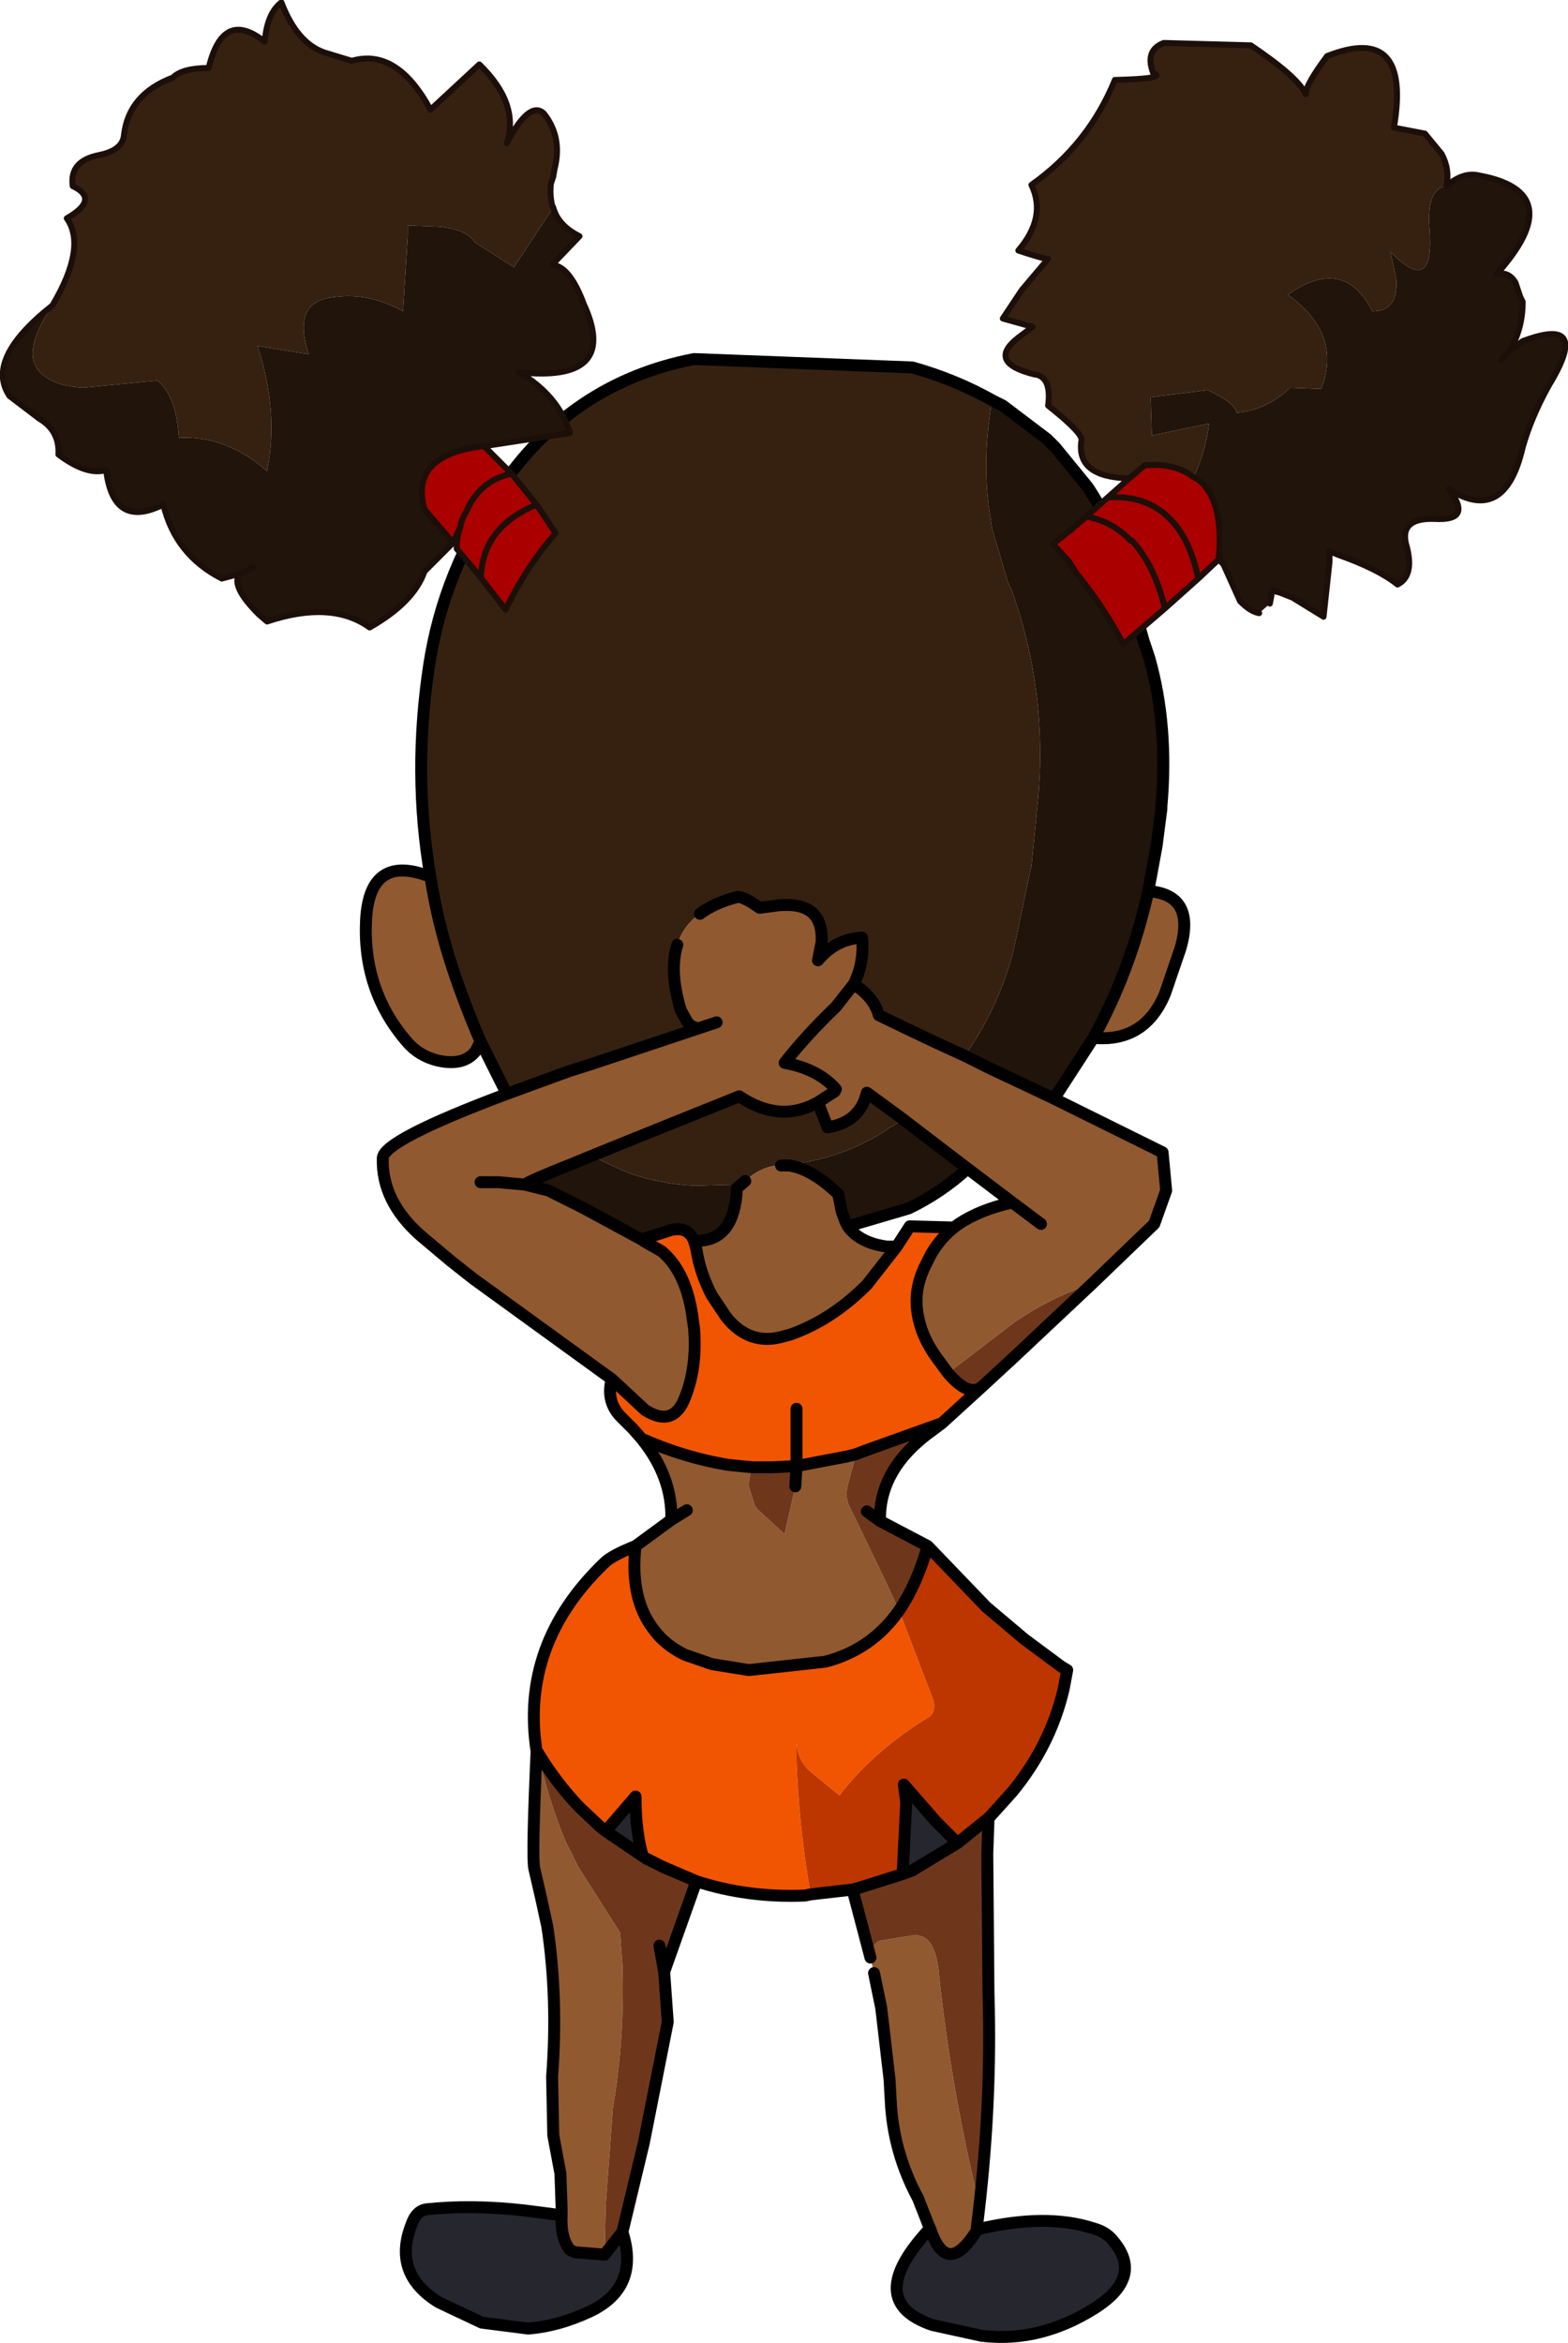
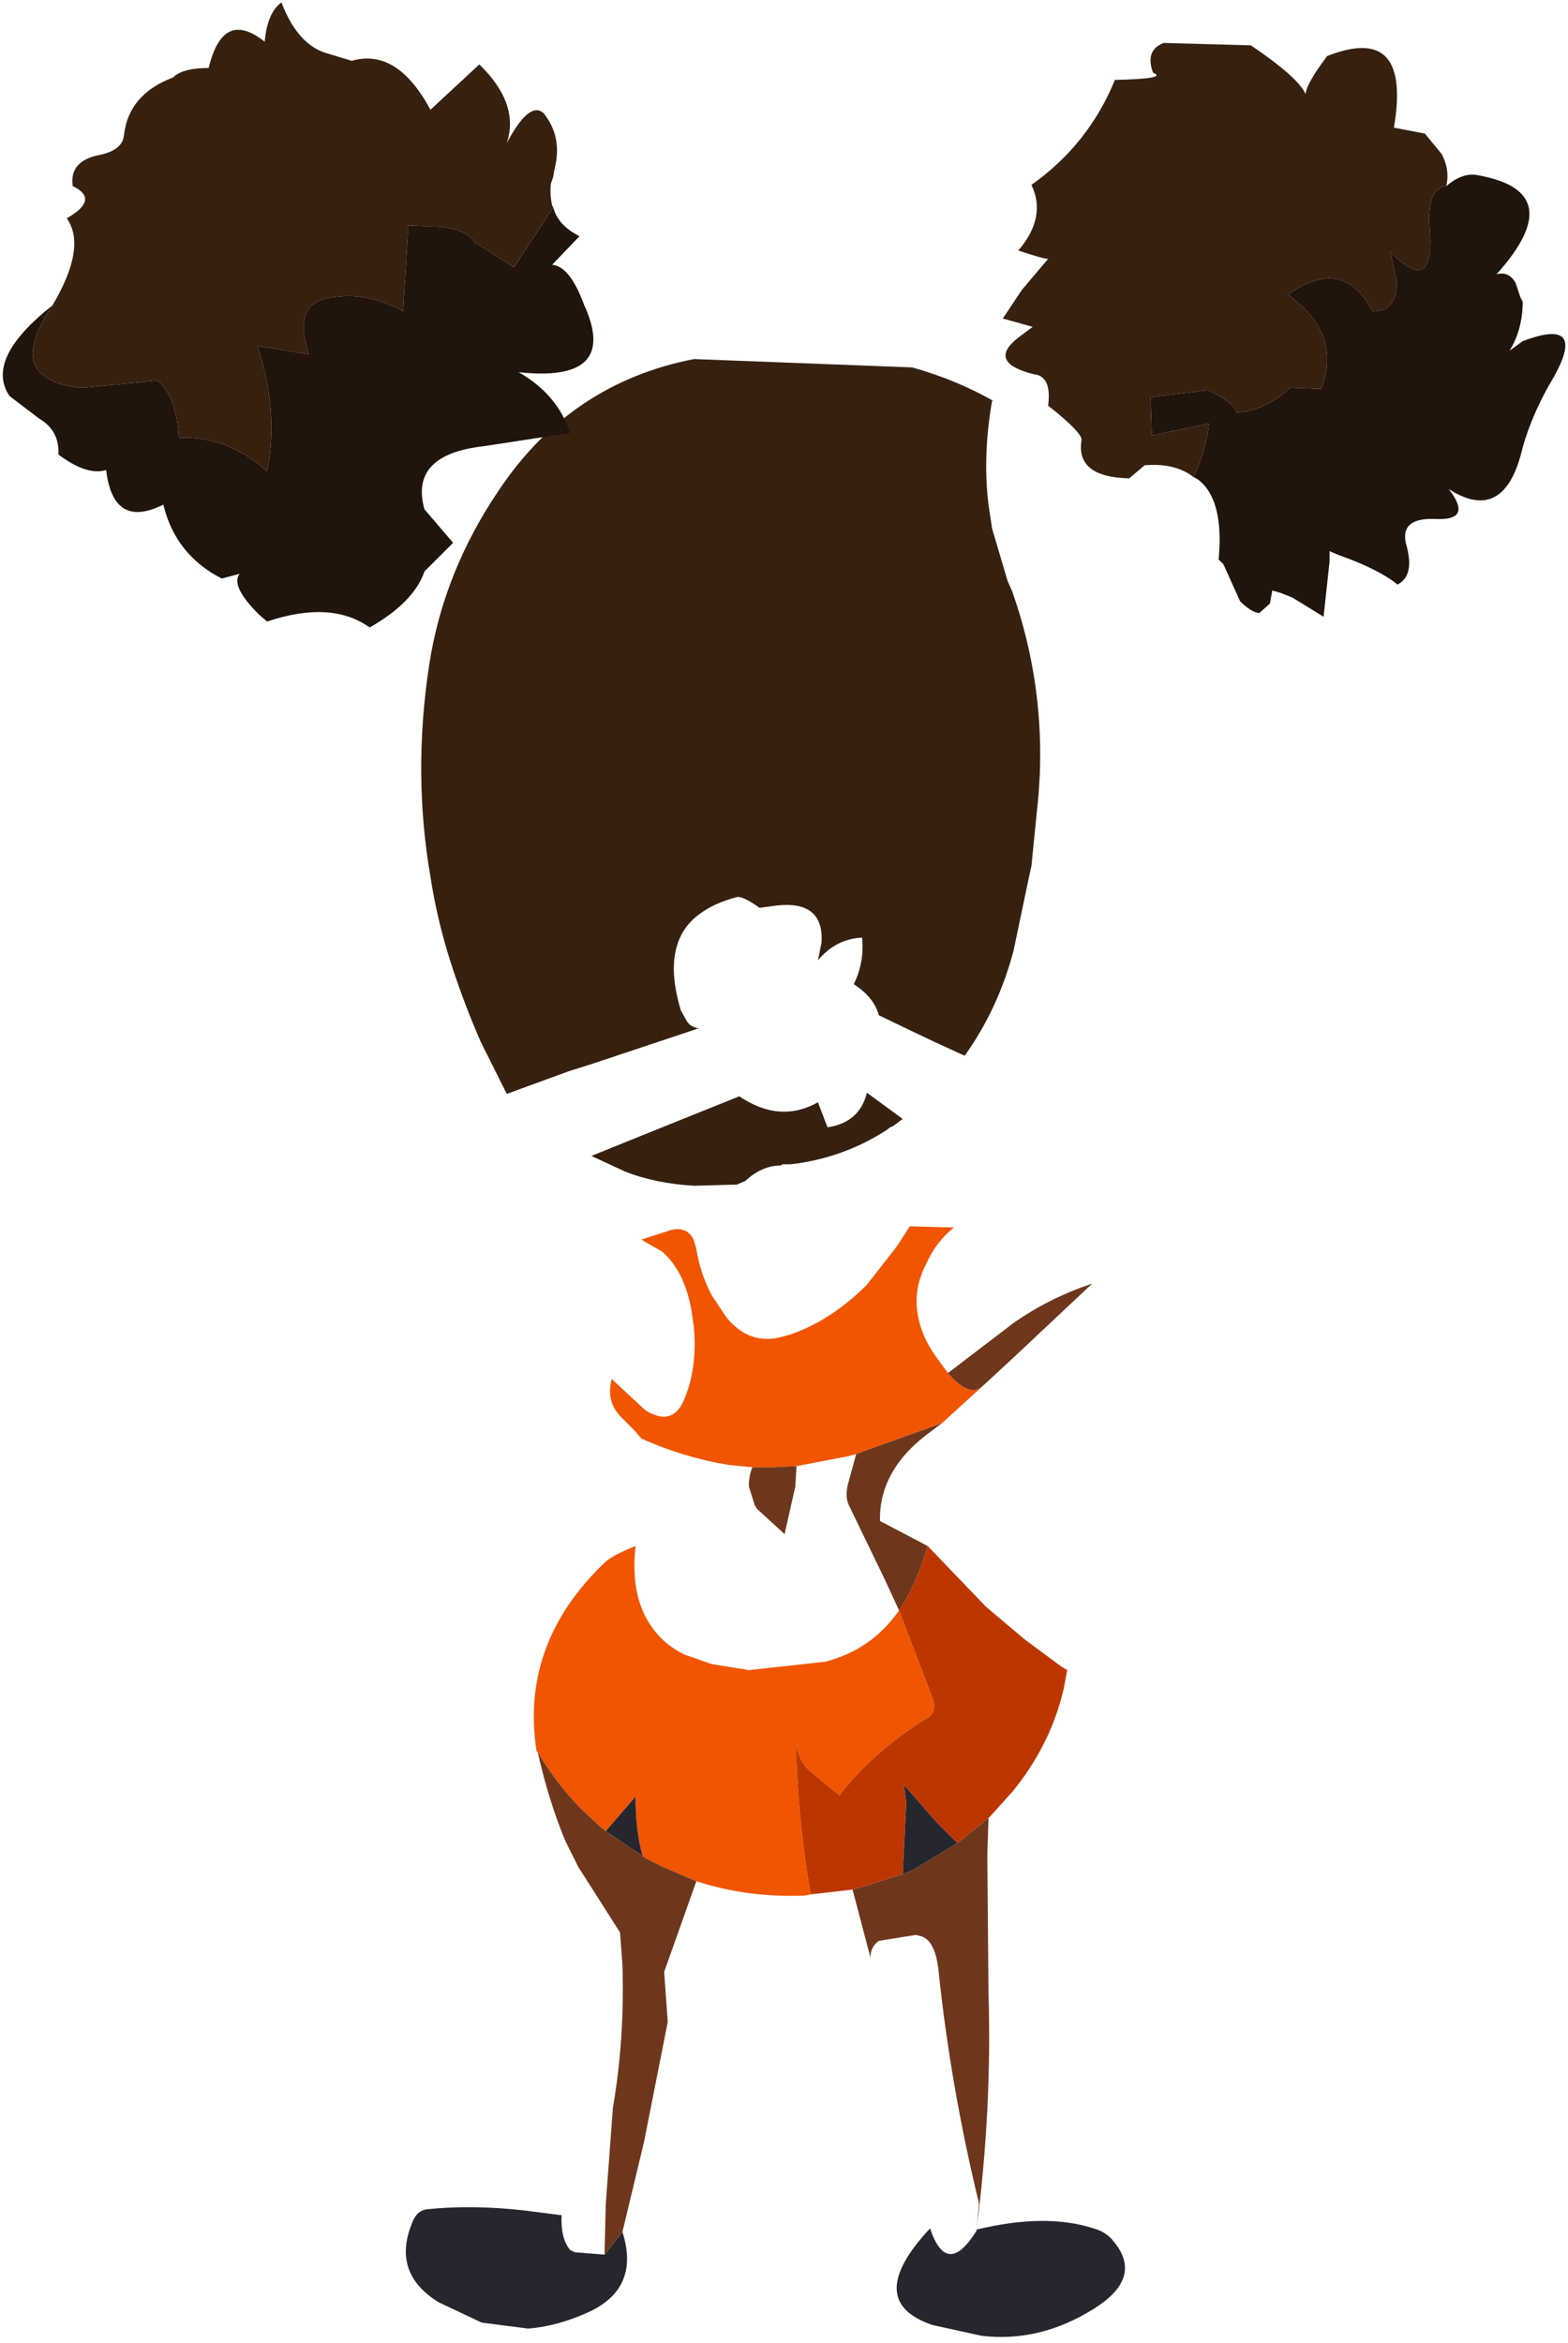
<svg xmlns="http://www.w3.org/2000/svg" height="98.2px" width="65.75px">
  <g transform="matrix(1.0, 0.0, 0.0, 1.0, 16.15, 11.8)">
    <path d="M25.5 5.0 L25.45 5.0 Q25.05 7.3 25.3 9.35 L25.45 10.35 26.1 12.55 26.3 13.0 26.5 13.6 Q27.6 17.05 27.45 20.7 L27.4 21.5 27.1 24.5 27.0 24.95 26.35 28.05 Q25.7 30.5 24.3 32.45 L23.1 31.9 22.15 31.45 20.8 30.8 20.7 30.75 Q20.5 30.0 19.65 29.45 20.1 28.55 20.0 27.5 18.9 27.55 18.15 28.45 L18.3 27.7 Q18.4 25.95 16.45 26.15 L15.7 26.25 Q15.0 25.75 14.75 25.8 13.8 26.05 13.2 26.5 12.5 27.0 12.25 27.8 11.9 28.9 12.4 30.55 L12.65 31.0 Q12.8 31.25 13.15 31.3 L12.1 31.65 8.65 32.8 7.7 33.1 5.1 34.05 4.0 31.85 Q3.35 30.35 2.85 28.85 2.2 26.9 1.9 24.95 1.15 20.6 1.85 16.05 2.45 12.15 4.8 8.7 7.8 4.25 12.95 3.25 L22.1 3.6 Q23.9 4.1 25.5 5.0 M8.65 36.65 L10.5 35.9 14.85 34.15 Q16.55 35.3 18.15 34.4 L18.3 34.8 18.55 35.45 Q19.9 35.25 20.2 34.0 L21.5 34.95 21.7 35.1 21.3 35.4 Q21.15 35.45 21.05 35.55 19.2 36.75 17.0 37.0 L16.65 37.0 16.6 37.05 Q15.8 37.05 15.1 37.7 L14.75 37.85 12.95 37.9 Q11.3 37.8 10.05 37.3 L8.65 36.65" fill="#362111" fill-rule="evenodd" stroke="none" />
-     <path d="M1.9 24.95 Q2.2 26.9 2.85 28.85 3.35 30.35 4.0 31.85 L3.8 32.25 Q3.3 32.9 2.2 32.65 1.4 32.45 0.9 31.85 -0.95 29.7 -0.8 26.75 -0.65 23.95 1.9 24.95 M5.1 34.05 L7.7 33.1 8.65 32.8 12.1 31.65 13.15 31.3 Q12.8 31.25 12.65 31.0 L12.4 30.55 Q11.9 28.9 12.25 27.8 12.5 27.0 13.2 26.5 13.8 26.05 14.75 25.8 15.0 25.75 15.7 26.25 L16.45 26.15 Q18.4 25.95 18.3 27.7 L18.15 28.45 Q18.9 27.55 20.0 27.5 20.1 28.55 19.65 29.45 20.5 30.0 20.7 30.75 L20.8 30.8 22.15 31.45 23.1 31.9 24.3 32.45 25.4 33.0 27.0 33.75 28.05 34.25 32.6 36.5 32.75 38.1 32.25 39.5 29.65 42.0 Q27.85 42.6 26.35 43.65 L23.6 45.75 23.05 45.0 Q22.4 44.05 22.3 43.05 22.2 42.1 22.7 41.15 23.1 40.25 23.85 39.65 L24.05 39.5 Q24.95 38.9 26.3 38.6 L24.45 37.2 21.7 35.1 21.5 34.95 20.2 34.0 Q19.9 35.25 18.55 35.45 L18.3 34.8 18.15 34.4 Q16.55 35.3 14.85 34.15 L10.5 35.9 8.65 36.65 7.8 37.0 Q6.15 37.65 5.85 37.85 L6.85 38.1 8.25 38.8 10.75 40.15 10.9 40.25 11.6 40.65 Q12.55 41.45 12.85 43.15 L12.95 43.85 Q13.1 45.6 12.5 46.95 12.0 48.0 10.9 47.3 L9.5 46.0 9.15 45.75 3.7 41.8 2.75 41.05 1.5 40.0 Q-0.15 38.55 -0.1 36.75 -0.1 36.0 5.1 34.05 M29.7 31.7 Q31.25 28.9 32.0 25.55 34.0 25.7 33.35 27.95 L32.7 29.85 Q31.85 31.9 29.7 31.7 M19.65 29.45 L18.9 30.4 Q17.65 31.6 16.75 32.75 18.15 33.0 18.9 33.85 L18.85 33.95 18.15 34.4 18.85 33.95 18.9 33.85 Q18.15 33.0 16.75 32.75 17.65 31.6 18.9 30.4 L19.65 29.45 M13.9 31.05 L13.15 31.3 13.9 31.05 M27.5 39.5 L26.3 38.6 27.5 39.5 M16.6 37.05 L16.95 37.05 Q17.9 37.2 19.0 38.25 L19.15 39.0 19.3 39.4 19.4 39.6 Q19.9 40.3 21.05 40.45 L21.45 40.45 20.2 42.05 Q18.7 43.55 16.95 44.15 L16.75 44.2 Q15.3 44.65 14.3 43.4 L13.7 42.5 Q13.2 41.55 13.05 40.55 L12.95 40.2 Q14.65 40.3 14.75 38.0 L15.1 37.7 Q15.8 37.05 16.6 37.05 M4.0 37.75 L4.75 37.75 5.85 37.85 4.75 37.75 4.0 37.75 M17.25 49.65 L19.35 49.25 19.75 49.15 19.45 50.25 Q19.25 50.9 19.45 51.3 L20.95 54.4 21.55 55.7 Q20.4 57.35 18.45 57.85 L15.25 58.2 13.7 57.95 12.55 57.55 Q11.75 57.15 11.3 56.55 10.25 55.25 10.5 53.0 L12.0 51.9 Q12.05 50.1 10.75 48.5 12.55 49.3 14.4 49.6 L15.4 49.7 Q15.25 50.05 15.25 50.5 L15.5 51.3 15.6 51.45 16.75 52.5 17.2 50.5 17.25 49.65 M12.65 51.5 L12.0 51.9 12.65 51.5 M22.85 81.6 L22.8 81.5 22.35 80.35 Q21.3 78.4 21.2 76.25 L21.15 75.35 20.8 72.35 20.5 70.9 20.35 70.25 Q20.35 69.8 20.7 69.55 L22.25 69.3 22.45 69.35 Q23.05 69.5 23.2 70.75 23.7 75.6 24.9 80.55 L24.8 81.7 Q23.55 83.7 22.85 81.6 M7.4 81.05 L7.4 80.75 7.35 79.3 7.05 77.7 7.0 75.25 Q7.25 71.95 6.8 68.95 L6.55 67.8 6.25 66.5 Q6.15 66.0 6.35 61.6 L6.4 61.65 Q6.85 63.65 7.55 65.35 L8.1 66.45 9.85 69.2 9.95 70.55 Q10.05 73.65 9.55 76.55 L9.25 80.6 9.2 82.7 7.95 82.6 7.75 82.5 Q7.35 82.0 7.4 81.05" fill="#91592f" fill-rule="evenodd" stroke="none" />
    <path d="M12.95 40.2 L13.05 40.55 Q13.2 41.55 13.7 42.5 L14.3 43.4 Q15.3 44.65 16.75 44.2 L16.95 44.15 Q18.7 43.55 20.2 42.05 L21.45 40.45 22.0 39.6 23.85 39.65 Q23.1 40.25 22.7 41.15 22.2 42.1 22.3 43.05 22.4 44.05 23.05 45.0 L23.6 45.75 Q24.5 46.8 25.05 46.3 L23.35 47.85 20.0 49.05 19.75 49.15 19.35 49.25 17.25 49.65 17.25 48.7 17.25 47.65 17.25 47.25 17.25 47.65 17.25 48.7 17.25 49.65 16.25 49.7 15.4 49.7 14.4 49.6 Q12.55 49.3 10.75 48.5 L10.4 48.1 9.9 47.6 Q9.25 46.95 9.5 46.0 L10.9 47.3 Q12.0 48.0 12.5 46.95 13.1 45.6 12.95 43.85 L12.85 43.15 Q12.55 41.45 11.6 40.65 L10.9 40.25 10.75 40.15 11.7 39.85 12.0 39.75 Q12.7 39.6 12.95 40.2 M17.85 67.6 L17.6 67.65 Q15.2 67.75 13.05 67.05 L11.65 66.45 10.95 66.1 10.8 66.0 Q10.5 64.95 10.5 63.5 L9.25 64.95 9.0 64.75 8.15 63.95 Q7.15 62.9 6.4 61.65 L6.35 61.6 Q5.65 57.1 9.2 53.7 9.5 53.4 10.5 53.0 10.25 55.25 11.3 56.55 11.75 57.15 12.55 57.55 L13.7 57.95 15.25 58.2 18.45 57.85 Q20.4 57.35 21.55 55.7 L23.0 59.5 Q23.1 60.0 22.75 60.2 L22.5 60.35 Q20.4 61.7 19.05 63.45 L17.95 62.55 Q17.3 62.05 17.25 61.25 L17.25 62.0 Q17.35 64.7 17.8 67.35 L17.85 67.6" fill="#f15501" fill-rule="evenodd" stroke="none" />
    <path d="M24.8 81.65 Q27.7 80.95 29.7 81.6 30.25 81.75 30.55 82.15 31.8 83.65 29.75 84.95 27.45 86.4 25.0 86.1 L22.95 85.65 Q20.0 84.65 22.85 81.6 23.55 83.7 24.8 81.7 L24.8 81.65 M9.95 81.75 Q10.7 84.1 8.55 85.1 7.25 85.7 6.0 85.8 L4.05 85.55 2.25 84.7 Q0.3 83.5 1.1 81.45 1.3 80.85 1.75 80.8 3.65 80.6 5.85 80.85 L7.4 81.05 Q7.35 82.0 7.75 82.5 L7.95 82.6 9.2 82.7 9.95 81.75 M21.7 66.75 L21.85 63.75 21.75 63.0 23.1 64.55 24.0 65.45 22.1 66.6 21.7 66.75 M9.25 64.95 L10.5 63.5 Q10.5 64.95 10.8 66.0 L9.25 64.95" fill="#26262f" fill-rule="evenodd" stroke="none" />
    <path d="M17.25 49.65 L17.2 50.5 16.75 52.5 15.6 51.45 15.5 51.3 15.25 50.5 Q15.25 50.05 15.4 49.7 L16.25 49.7 17.25 49.65 M19.75 49.15 L20.0 49.05 23.35 47.85 22.95 48.15 Q20.7 49.75 20.75 51.95 L22.75 53.0 Q22.3 54.6 21.55 55.7 L20.95 54.4 19.45 51.3 Q19.25 50.9 19.45 50.25 L19.75 49.15 M20.2 51.55 L20.75 51.95 20.2 51.55 M23.6 45.75 L26.35 43.65 Q27.85 42.6 29.65 42.0 L26.35 45.1 25.05 46.3 Q24.5 46.8 23.6 45.75 M25.3 64.4 L25.3 64.45 25.25 65.9 25.3 71.75 Q25.45 76.55 24.8 81.65 L24.8 81.7 24.9 80.55 Q23.7 75.6 23.2 70.75 23.05 69.5 22.45 69.35 L22.25 69.3 20.7 69.55 Q20.35 69.8 20.35 70.25 L19.6 67.4 19.95 67.3 21.7 66.75 22.1 66.6 24.0 65.45 25.3 64.4 M13.05 67.05 L11.7 70.85 11.85 72.95 10.85 78.0 9.95 81.75 9.2 82.7 9.25 80.6 9.55 76.55 Q10.05 73.65 9.95 70.55 L9.85 69.2 8.1 66.45 7.55 65.35 Q6.85 63.65 6.4 61.65 7.15 62.9 8.15 63.95 L9.0 64.75 9.25 64.95 10.8 66.0 10.95 66.1 11.65 66.45 13.05 67.05 M11.5 69.75 L11.7 70.85 11.5 69.75" fill="#6e371c" fill-rule="evenodd" stroke="none" />
-     <path d="M24.3 32.45 Q25.7 30.5 26.35 28.05 L27.0 24.95 27.1 24.5 27.4 21.5 27.45 20.7 Q27.6 17.05 26.5 13.6 L26.3 13.0 26.1 12.55 25.45 10.35 25.3 9.35 Q25.05 7.3 25.45 5.0 L25.5 5.0 25.9 5.2 27.75 6.6 28.1 6.95 29.45 8.6 29.55 8.75 Q30.85 10.75 31.35 13.45 L31.7 14.7 31.8 15.05 32.05 15.8 Q32.85 18.65 32.55 22.0 L32.55 22.1 32.35 23.65 32.0 25.55 Q31.25 28.9 29.7 31.7 L28.05 34.25 27.0 33.75 25.4 33.0 24.3 32.45 M21.7 35.1 L24.45 37.2 24.4 37.2 Q23.3 38.2 21.95 38.85 L19.4 39.6 19.3 39.4 19.15 39.0 19.0 38.25 Q17.9 37.2 16.95 37.05 L16.6 37.05 16.65 37.0 17.0 37.0 Q19.2 36.75 21.05 35.55 21.15 35.45 21.3 35.4 L21.7 35.1 M15.1 37.7 L14.75 38.0 Q14.65 40.3 12.95 40.2 12.7 39.6 12.0 39.75 L11.7 39.85 10.75 40.15 8.25 38.8 6.85 38.1 5.85 37.85 Q6.15 37.65 7.8 37.0 L8.65 36.65 10.05 37.3 Q11.3 37.8 12.95 37.9 L14.75 37.85 15.1 37.7" fill="#21140a" fill-rule="evenodd" stroke="none" />
    <path d="M21.55 55.7 Q22.3 54.6 22.75 53.0 L25.2 55.55 26.8 56.9 28.35 58.05 28.6 58.2 28.45 59.0 Q27.9 61.35 26.3 63.3 L25.4 64.3 25.3 64.4 24.0 65.45 23.1 64.55 21.75 63.0 21.85 63.75 21.7 66.75 19.95 67.3 19.6 67.4 17.85 67.6 17.8 67.35 Q17.35 64.7 17.25 62.0 L17.25 61.25 Q17.3 62.05 17.95 62.55 L19.05 63.45 Q20.4 61.7 22.5 60.35 L22.75 60.2 Q23.1 60.0 23.0 59.5 L21.55 55.7" fill="#bd3600" fill-rule="evenodd" stroke="none" />
-     <path d="M25.5 5.0 Q23.9 4.1 22.1 3.6 L12.95 3.25 Q7.8 4.25 4.8 8.7 2.45 12.15 1.85 16.05 1.15 20.6 1.9 24.95 2.2 26.9 2.85 28.85 3.35 30.35 4.0 31.85 L5.1 34.05 7.7 33.1 8.65 32.8 12.1 31.65 13.15 31.3 Q12.8 31.25 12.65 31.0 L12.4 30.55 Q11.9 28.9 12.25 27.8 M13.2 26.5 Q13.8 26.05 14.75 25.8 15.0 25.75 15.7 26.25 L16.45 26.15 Q18.4 25.95 18.3 27.7 L18.15 28.45 Q18.9 27.55 20.0 27.5 20.1 28.55 19.65 29.45 20.5 30.0 20.7 30.75 L20.8 30.8 22.15 31.45 23.1 31.9 24.3 32.45 25.4 33.0 27.0 33.75 28.05 34.25 29.7 31.7 Q31.25 28.9 32.0 25.55 L32.35 23.65 32.55 22.1 32.55 22.0 Q32.85 18.65 32.05 15.8 L31.8 15.05 31.7 14.7 31.35 13.45 Q30.85 10.75 29.55 8.75 L29.45 8.6 28.1 6.95 27.75 6.6 25.9 5.2 25.5 5.0 M18.15 34.4 L18.85 33.95 18.9 33.85 Q18.15 33.0 16.75 32.75 17.65 31.6 18.9 30.4 L19.65 29.45 M8.65 36.65 L10.5 35.9 14.85 34.15 Q16.55 35.3 18.15 34.4 L18.3 34.8 18.55 35.45 Q19.9 35.25 20.2 34.0 L21.5 34.95 21.7 35.1 24.45 37.2 26.3 38.6 27.5 39.5 M13.15 31.3 L13.9 31.05 M16.6 37.05 L16.95 37.05 Q17.9 37.2 19.0 38.25 L19.15 39.0 19.3 39.4 19.4 39.6 21.95 38.85 Q23.3 38.2 24.4 37.2 L24.45 37.2 M15.1 37.7 L14.75 38.0 Q14.65 40.3 12.95 40.2 L13.05 40.55 Q13.2 41.55 13.7 42.5 L14.3 43.4 Q15.3 44.65 16.75 44.2 L16.95 44.15 Q18.7 43.55 20.2 42.05 L21.45 40.45 21.05 40.45 Q19.9 40.3 19.4 39.6 M1.9 24.95 Q-0.65 23.95 -0.8 26.75 -0.95 29.7 0.9 31.85 1.4 32.45 2.2 32.65 3.3 32.9 3.8 32.25 L4.0 31.85 M9.5 46.0 L9.15 45.75 3.7 41.8 2.75 41.05 1.5 40.0 Q-0.15 38.55 -0.1 36.75 -0.1 36.0 5.1 34.05 M5.85 37.85 Q6.15 37.65 7.8 37.0 L8.65 36.65 M10.75 40.15 L8.25 38.8 6.85 38.1 5.85 37.85 4.75 37.75 4.0 37.75 M10.75 48.5 L10.4 48.1 9.9 47.6 Q9.25 46.95 9.5 46.0 L10.9 47.3 Q12.0 48.0 12.5 46.95 13.1 45.6 12.95 43.85 L12.85 43.15 Q12.55 41.45 11.6 40.65 L10.9 40.25 10.75 40.15 11.7 39.85 12.0 39.75 Q12.7 39.6 12.95 40.2 M17.25 49.65 L17.25 48.7 17.25 47.65 17.25 47.25 M19.75 49.15 L19.35 49.25 17.25 49.65 17.2 50.5 M15.4 49.7 L14.4 49.6 Q12.55 49.3 10.75 48.5 12.05 50.1 12.0 51.9 L12.65 51.5 M23.35 47.85 L20.0 49.05 19.75 49.15 M21.55 55.7 Q22.3 54.6 22.75 53.0 L20.75 51.95 20.2 51.55 M32.0 25.55 Q34.0 25.7 33.35 27.95 L32.7 29.85 Q31.85 31.9 29.7 31.7 M23.85 39.65 Q23.1 40.25 22.7 41.15 22.2 42.1 22.3 43.05 22.4 44.05 23.05 45.0 L23.6 45.75 Q24.5 46.8 25.05 46.3 L26.35 45.1 29.65 42.0 32.25 39.5 32.75 38.1 32.6 36.5 28.05 34.25 M21.45 40.45 L22.0 39.6 23.85 39.65 24.05 39.5 Q24.95 38.9 26.3 38.6 M23.35 47.85 L22.95 48.15 Q20.7 49.75 20.75 51.95 M25.05 46.3 L23.35 47.85 M22.75 53.0 L25.2 55.55 26.8 56.9 28.35 58.05 28.6 58.2 28.45 59.0 Q27.9 61.35 26.3 63.3 L25.4 64.3 25.3 64.4 25.3 64.45 25.25 65.9 25.3 71.75 Q25.45 76.55 24.8 81.65 27.7 80.95 29.7 81.6 30.25 81.75 30.55 82.15 31.8 83.65 29.75 84.95 27.45 86.4 25.0 86.1 L22.95 85.65 Q20.0 84.65 22.85 81.6 L22.8 81.5 22.35 80.35 Q21.3 78.4 21.2 76.25 L21.15 75.35 20.8 72.35 20.5 70.9 M20.35 70.25 L19.6 67.4 17.85 67.6 17.6 67.65 Q15.2 67.75 13.05 67.05 L11.7 70.85 11.85 72.95 10.85 78.0 9.95 81.75 Q10.7 84.1 8.55 85.1 7.25 85.7 6.0 85.8 L4.05 85.55 2.25 84.7 Q0.3 83.5 1.1 81.45 1.3 80.85 1.75 80.8 3.65 80.6 5.85 80.85 L7.4 81.05 7.4 80.75 7.35 79.3 7.05 77.7 7.0 75.25 Q7.25 71.95 6.8 68.95 L6.55 67.8 6.25 66.5 Q6.15 66.0 6.35 61.6 5.65 57.1 9.2 53.7 9.5 53.4 10.5 53.0 L12.0 51.9 M21.55 55.7 Q20.4 57.35 18.45 57.85 L15.25 58.2 13.7 57.95 12.55 57.55 Q11.75 57.15 11.3 56.55 10.25 55.25 10.5 53.0 M24.0 65.45 L23.1 64.55 21.75 63.0 21.85 63.75 21.7 66.75 22.1 66.6 24.0 65.45 25.3 64.4 M15.4 49.7 L16.25 49.7 17.25 49.65 M6.4 61.65 L6.35 61.6 M9.25 64.95 L9.0 64.75 8.15 63.95 Q7.15 62.9 6.4 61.65 M9.2 82.7 L9.95 81.75 M21.7 66.75 L19.95 67.3 19.6 67.4 M9.25 64.95 L10.5 63.5 Q10.5 64.95 10.8 66.0 L10.95 66.1 11.65 66.45 13.05 67.05 M11.7 70.85 L11.5 69.75 M10.8 66.0 L9.25 64.95 M9.2 82.7 L7.95 82.6 7.75 82.5 Q7.35 82.0 7.4 81.05 M24.8 81.7 Q23.55 83.7 22.85 81.6 M24.8 81.65 L24.8 81.7" fill="none" stroke="#000000" stroke-linecap="round" stroke-linejoin="round" stroke-width="0.5" />
    <path d="M-13.95 1.0 Q-12.5 -1.45 -13.35 -2.65 -11.95 -3.45 -13.1 -4.0 -13.25 -5.05 -12.0 -5.3 -11.0 -5.5 -10.95 -6.15 -10.75 -7.85 -8.9 -8.55 -8.5 -8.95 -7.4 -8.95 -6.8 -11.45 -5.05 -10.05 -4.95 -11.25 -4.35 -11.7 -3.7 -10.0 -2.55 -9.6 L-1.4 -9.25 Q0.5 -9.8 1.9 -7.2 L3.95 -9.1 Q5.65 -7.45 5.1 -5.8 6.05 -7.6 6.65 -7.05 7.45 -6.05 7.1 -4.7 L7.05 -4.4 6.95 -4.1 Q6.9 -3.65 7.0 -3.2 L7.05 -3.1 5.4 -0.6 3.75 -1.65 Q3.4 -2.2 2.25 -2.3 L0.95 -2.35 0.95 -1.95 0.75 1.25 Q-0.7 0.45 -2.1 0.65 -3.95 0.8 -3.2 3.05 L-5.35 2.7 Q-4.45 5.45 -4.95 7.95 -6.65 6.45 -8.65 6.55 -8.75 4.8 -9.55 4.15 L-12.65 4.45 Q-13.65 4.4 -14.15 4.05 -15.5 3.3 -13.95 1.0 M31.2 8.25 Q28.95 8.2 29.2 6.65 29.25 6.35 27.8 5.2 27.95 4.05 27.3 3.9 L27.25 3.9 Q25.2 3.4 26.55 2.35 L27.15 1.9 25.9 1.55 26.7 0.35 27.8 -0.95 Q27.6 -0.95 26.55 -1.3 27.75 -2.7 27.1 -4.05 29.5 -5.75 30.6 -8.45 32.85 -8.5 32.2 -8.75 31.85 -9.7 32.65 -10.0 L36.3 -9.9 Q38.3 -8.55 38.6 -7.85 38.6 -8.25 39.5 -9.45 43.05 -10.85 42.3 -6.45 L43.6 -6.2 44.3 -5.35 Q44.65 -4.7 44.5 -4.0 43.65 -3.9 43.8 -2.15 44.0 0.65 42.15 -1.25 L42.4 -0.1 Q42.5 1.25 41.4 1.25 40.2 -1.1 37.85 0.55 40.15 2.2 39.25 4.5 L37.95 4.45 Q36.95 5.4 35.7 5.5 35.65 5.1 34.5 4.55 L32.1 4.85 32.15 6.45 34.55 5.95 Q34.4 7.15 33.9 8.2 33.15 7.6 31.85 7.7 L31.2 8.25" fill="#362111" fill-rule="evenodd" stroke="none" />
    <path d="M-13.95 1.0 Q-15.5 3.3 -14.15 4.05 -13.65 4.4 -12.65 4.45 L-9.55 4.15 Q-8.75 4.8 -8.65 6.55 -6.65 6.45 -4.95 7.95 -4.45 5.45 -5.35 2.7 L-3.2 3.05 Q-3.95 0.8 -2.1 0.65 -0.7 0.45 0.75 1.25 L0.95 -1.95 0.95 -2.35 2.25 -2.3 Q3.4 -2.2 3.75 -1.65 L5.4 -0.6 7.05 -3.1 Q7.25 -2.35 8.15 -1.9 L7.0 -0.7 Q7.75 -0.65 8.35 1.0 L8.4 1.1 Q9.75 4.25 5.6 3.8 7.25 4.75 7.75 6.35 L4.15 6.9 Q1.0 7.25 1.65 9.55 L2.85 10.95 1.65 12.15 Q1.2 13.45 -0.65 14.5 -2.25 13.35 -4.95 14.25 L-5.3 13.95 Q-6.5 12.75 -6.1 12.25 L-6.85 12.45 Q-8.8 11.45 -9.3 9.35 -11.4 10.4 -11.7 7.9 -12.5 8.15 -13.7 7.25 -13.65 6.25 -14.5 5.75 L-15.75 4.8 Q-16.8 3.25 -13.95 1.0 M33.9 8.2 Q34.4 7.15 34.55 5.95 L32.15 6.45 32.1 4.85 34.5 4.55 Q35.65 5.1 35.7 5.5 36.95 5.4 37.95 4.45 L39.25 4.5 Q40.15 2.2 37.85 0.55 40.2 -1.1 41.4 1.25 42.5 1.25 42.4 -0.1 L42.15 -1.25 Q44.0 0.65 43.8 -2.15 43.65 -3.9 44.5 -4.0 45.2 -4.6 45.85 -4.45 49.7 -3.75 46.6 -0.3 47.1 -0.45 47.4 0.05 L47.6 0.65 47.7 0.85 Q47.7 2.0 47.15 2.9 L47.7 2.5 Q50.6 1.4 48.8 4.35 48.05 5.7 47.7 6.95 46.95 10.2 44.6 8.7 45.65 10.05 44.0 9.95 42.45 9.9 42.85 11.15 43.15 12.35 42.45 12.7 41.65 12.05 39.95 11.45 L39.6 11.3 39.6 11.75 39.35 14.05 38.05 13.25 37.55 13.05 37.2 12.95 37.1 13.5 36.65 13.9 Q36.3 13.85 35.85 13.4 L35.15 11.85 34.95 11.65 Q35.15 9.55 34.4 8.6 34.15 8.3 33.9 8.2 M46.8 3.3 L47.15 2.9 46.8 3.3 M-5.55 12.0 L-6.1 12.25 -5.55 12.0" fill="#21140a" fill-rule="evenodd" stroke="none" />
-     <path d="M4.15 6.9 L5.3 8.05 6.35 9.35 6.95 10.25 7.15 10.55 Q5.95 11.9 5.05 13.75 L4.0 12.4 3.8 12.15 3.0 11.2 Q3.0 10.7 3.15 10.3 L2.85 10.95 1.65 9.55 Q1.0 7.25 4.15 6.9 M31.2 8.25 L31.85 7.7 Q33.15 7.6 33.9 8.2 34.15 8.3 34.4 8.6 35.15 9.55 34.95 11.65 L34.1 12.45 32.7 13.7 30.95 15.2 Q30.15 13.65 29.0 12.25 L28.65 11.7 28.0 11.0 28.7 10.45 29.4 9.85 30.3 9.05 31.2 8.25 M3.15 10.3 Q3.2 9.95 3.4 9.65 3.95 8.35 5.3 8.05 3.95 8.35 3.4 9.65 3.2 9.95 3.15 10.3 M6.35 9.35 Q4.3 10.2 4.05 12.0 L4.0 12.4 4.05 12.0 Q4.3 10.2 6.35 9.35 M29.4 9.85 Q30.5 10.05 31.25 10.85 L31.3 10.85 Q32.25 11.85 32.7 13.7 32.25 11.85 31.3 10.85 L31.25 10.85 Q30.5 10.05 29.4 9.85 M34.1 12.45 Q33.7 10.6 32.75 9.8 L32.7 9.75 Q31.75 8.95 30.3 9.05 31.75 8.95 32.7 9.75 L32.75 9.8 Q33.7 10.6 34.1 12.45" fill="#aa0000" fill-rule="evenodd" stroke="none" />
-     <path d="M7.05 -3.1 L7.0 -3.2 Q6.9 -3.65 6.95 -4.1 L7.05 -4.4 7.1 -4.7 Q7.45 -6.05 6.65 -7.05 6.05 -7.6 5.1 -5.8 5.65 -7.45 3.95 -9.1 L1.9 -7.2 Q0.5 -9.8 -1.4 -9.25 L-2.55 -9.6 Q-3.7 -10.0 -4.35 -11.7 -4.95 -11.25 -5.05 -10.05 -6.8 -11.45 -7.4 -8.95 -8.5 -8.95 -8.9 -8.55 -10.75 -7.85 -10.95 -6.15 -11.0 -5.5 -12.0 -5.3 -13.25 -5.05 -13.1 -4.0 -11.95 -3.45 -13.35 -2.65 -12.5 -1.45 -13.95 1.0 -16.8 3.25 -15.75 4.8 L-14.5 5.75 Q-13.65 6.25 -13.7 7.25 -12.5 8.15 -11.7 7.9 -11.4 10.4 -9.3 9.35 -8.8 11.45 -6.85 12.45 L-6.1 12.25 -5.55 12.0 M7.05 -3.1 Q7.25 -2.35 8.15 -1.9 L7.0 -0.7 Q7.75 -0.65 8.35 1.0 L8.4 1.1 Q9.75 4.25 5.6 3.8 7.25 4.75 7.75 6.35 L4.15 6.9 5.3 8.05 6.35 9.35 6.95 10.25 7.15 10.55 Q5.95 11.9 5.05 13.75 L4.0 12.4 3.8 12.15 3.0 11.2 Q3.0 10.7 3.15 10.3 L2.85 10.95 1.65 12.15 Q1.2 13.45 -0.65 14.5 -2.25 13.35 -4.95 14.25 L-5.3 13.95 Q-6.5 12.75 -6.1 12.25 M44.5 -4.0 Q44.65 -4.7 44.3 -5.35 L43.6 -6.2 42.3 -6.45 Q43.05 -10.85 39.5 -9.45 38.6 -8.25 38.6 -7.85 38.3 -8.55 36.3 -9.9 L32.65 -10.0 Q31.85 -9.7 32.2 -8.75 32.85 -8.5 30.6 -8.45 29.5 -5.75 27.1 -4.05 27.75 -2.7 26.55 -1.3 27.6 -0.95 27.8 -0.95 L26.7 0.35 25.9 1.55 27.15 1.9 26.55 2.35 Q25.2 3.4 27.25 3.9 L27.3 3.9 Q27.95 4.05 27.8 5.2 29.25 6.35 29.2 6.65 28.95 8.2 31.2 8.25 L31.85 7.7 Q33.15 7.6 33.9 8.2 34.15 8.3 34.4 8.6 35.15 9.55 34.95 11.65 L34.1 12.45 32.7 13.7 30.95 15.2 Q30.15 13.65 29.0 12.25 L28.65 11.7 28.0 11.0 28.7 10.45 29.4 9.85 30.3 9.05 31.2 8.25 M44.5 -4.0 Q45.2 -4.6 45.85 -4.45 49.7 -3.75 46.6 -0.3 47.1 -0.45 47.4 0.05 L47.6 0.65 47.7 0.85 Q47.7 2.0 47.15 2.9 L47.7 2.5 Q50.6 1.4 48.8 4.35 48.05 5.7 47.7 6.95 46.95 10.2 44.6 8.7 45.65 10.05 44.0 9.95 42.45 9.9 42.85 11.15 43.15 12.35 42.45 12.7 41.65 12.05 39.95 11.45 L39.6 11.3 39.6 11.75 39.35 14.05 38.05 13.25 37.55 13.05 37.2 12.95 37.1 13.5 M36.65 13.9 Q36.3 13.85 35.85 13.4 L35.15 11.85 34.95 11.65 M47.15 2.9 L46.8 3.3 M30.3 9.05 Q31.75 8.95 32.7 9.75 L32.75 9.8 Q33.7 10.6 34.1 12.45 M32.7 13.7 Q32.25 11.85 31.3 10.85 L31.25 10.85 Q30.5 10.05 29.4 9.85 M4.0 12.4 L4.05 12.0 Q4.3 10.2 6.35 9.35 M5.3 8.05 Q3.95 8.35 3.4 9.65 3.2 9.95 3.15 10.3 M4.15 6.9 Q1.0 7.25 1.65 9.55 L2.85 10.95" fill="none" stroke="#1c0f09" stroke-linecap="round" stroke-linejoin="round" stroke-width="0.25" />
  </g>
</svg>